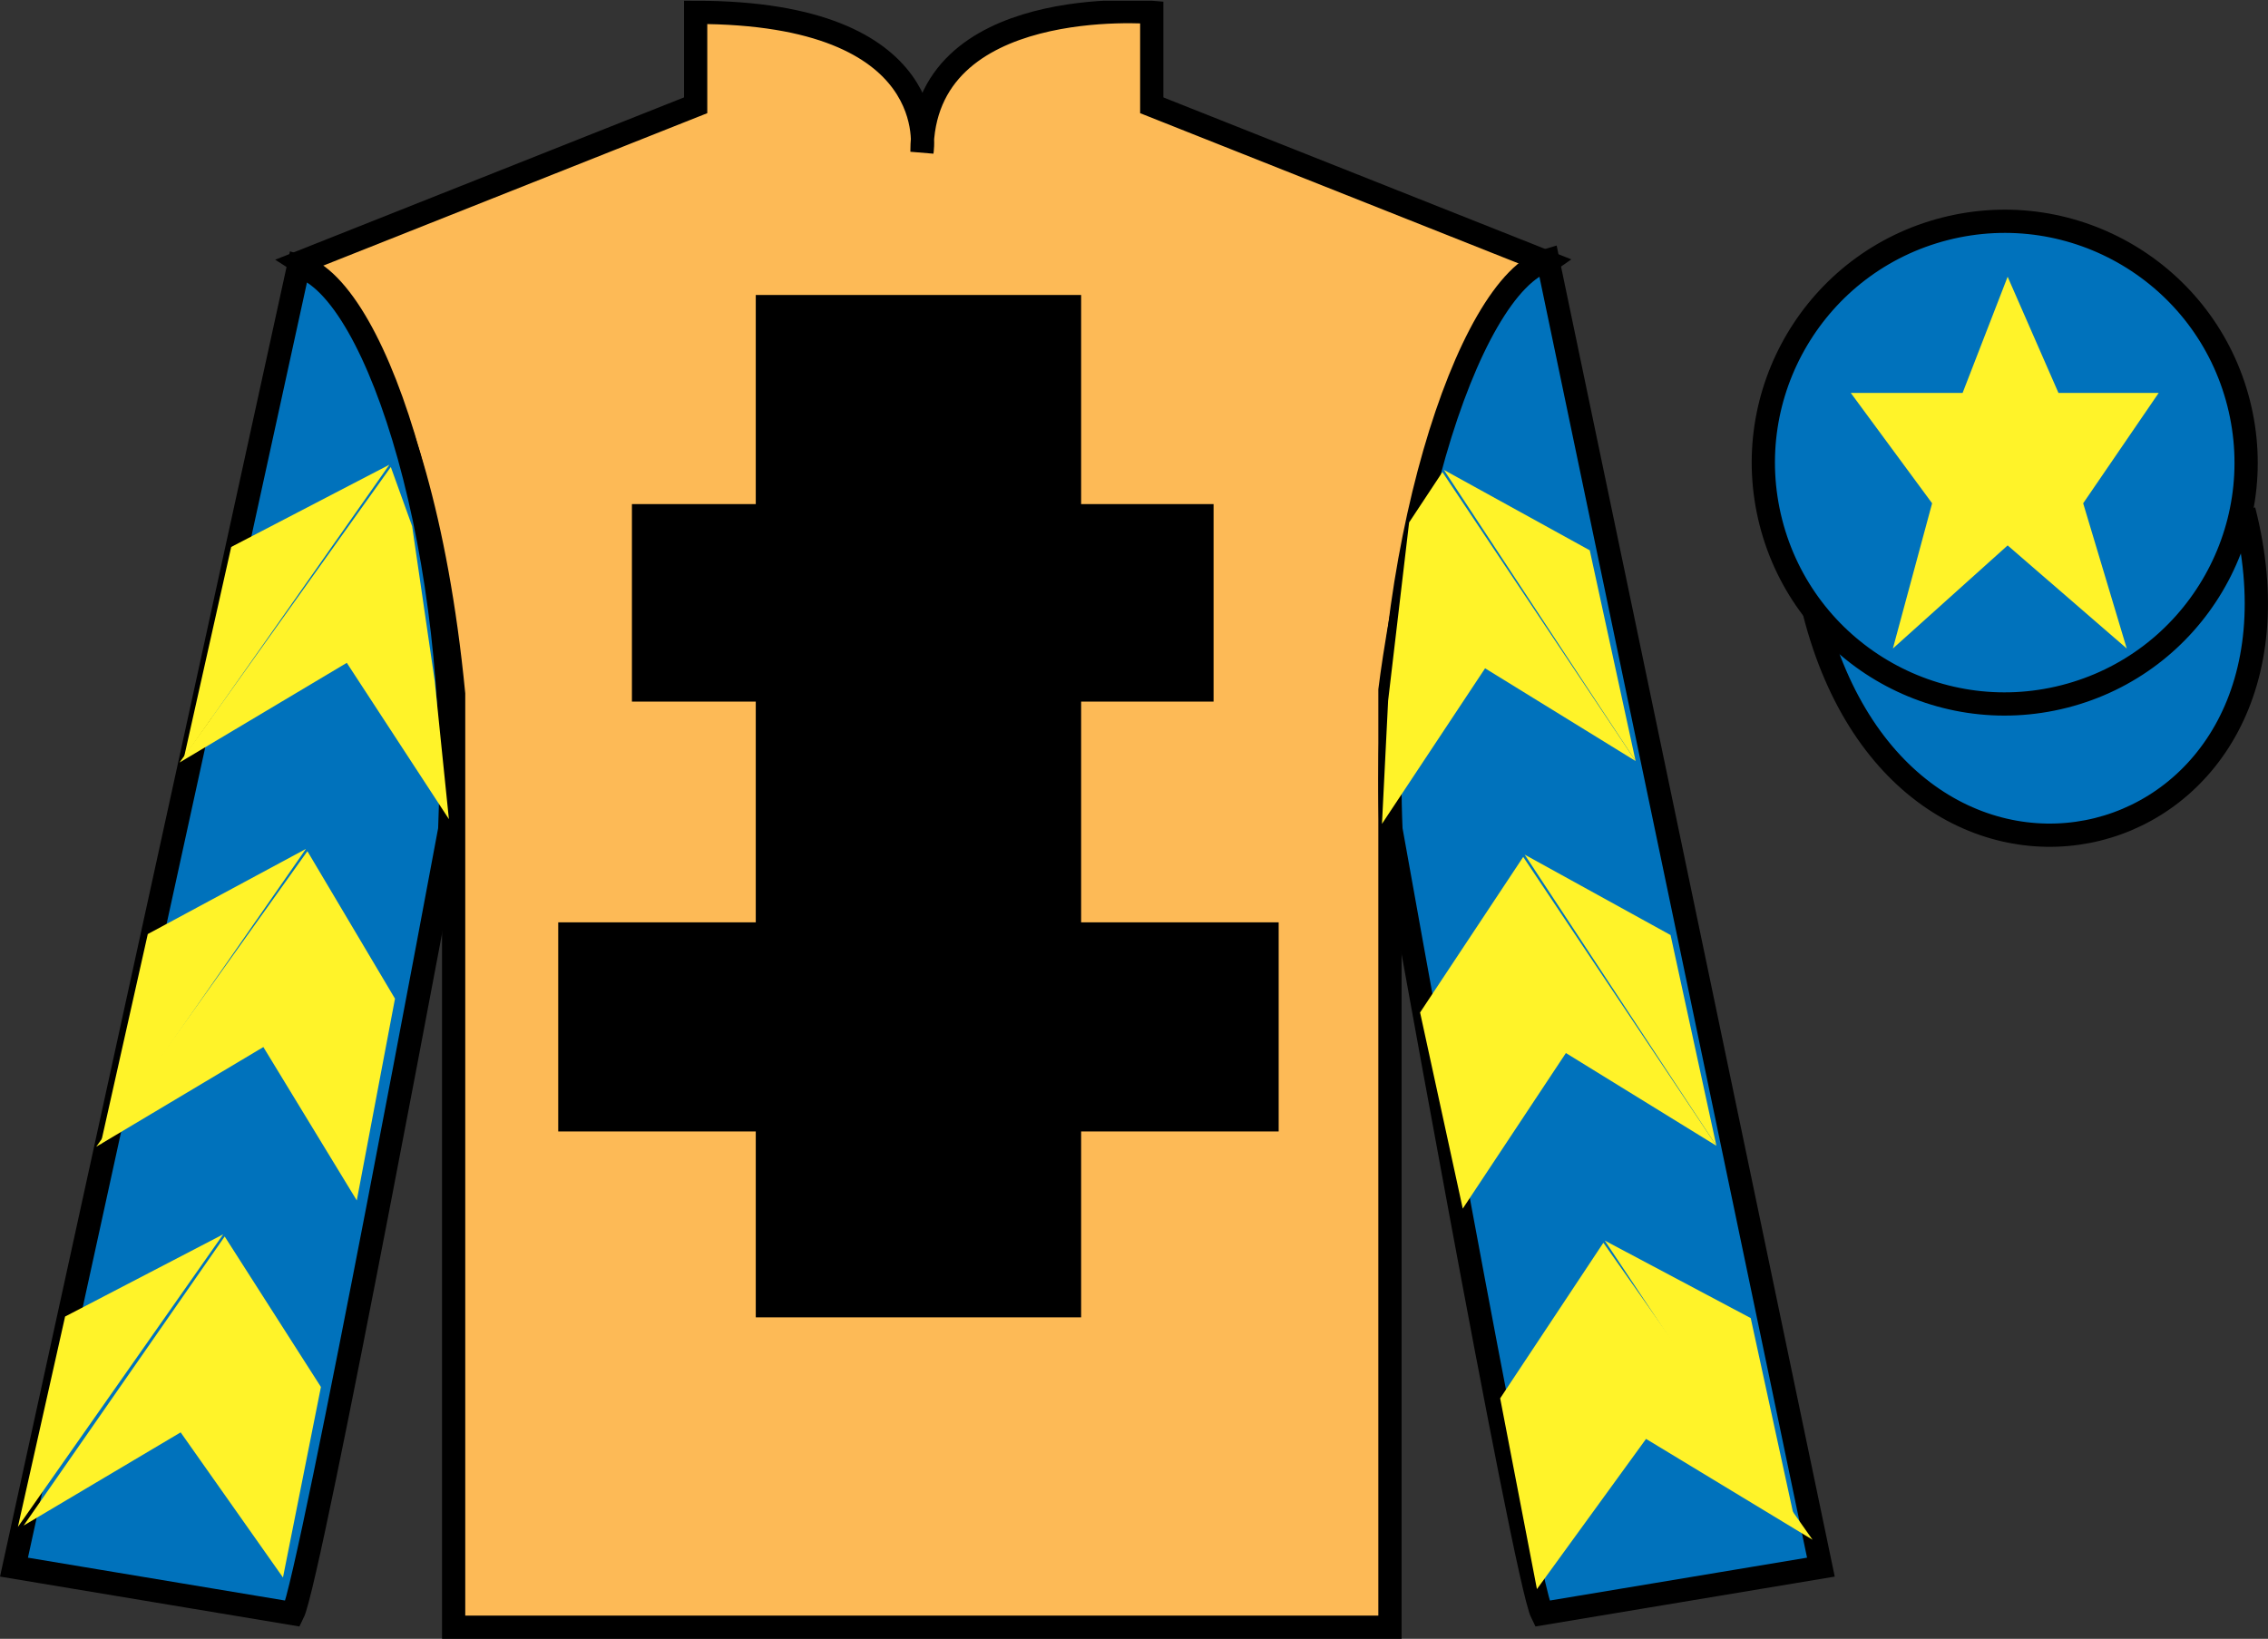
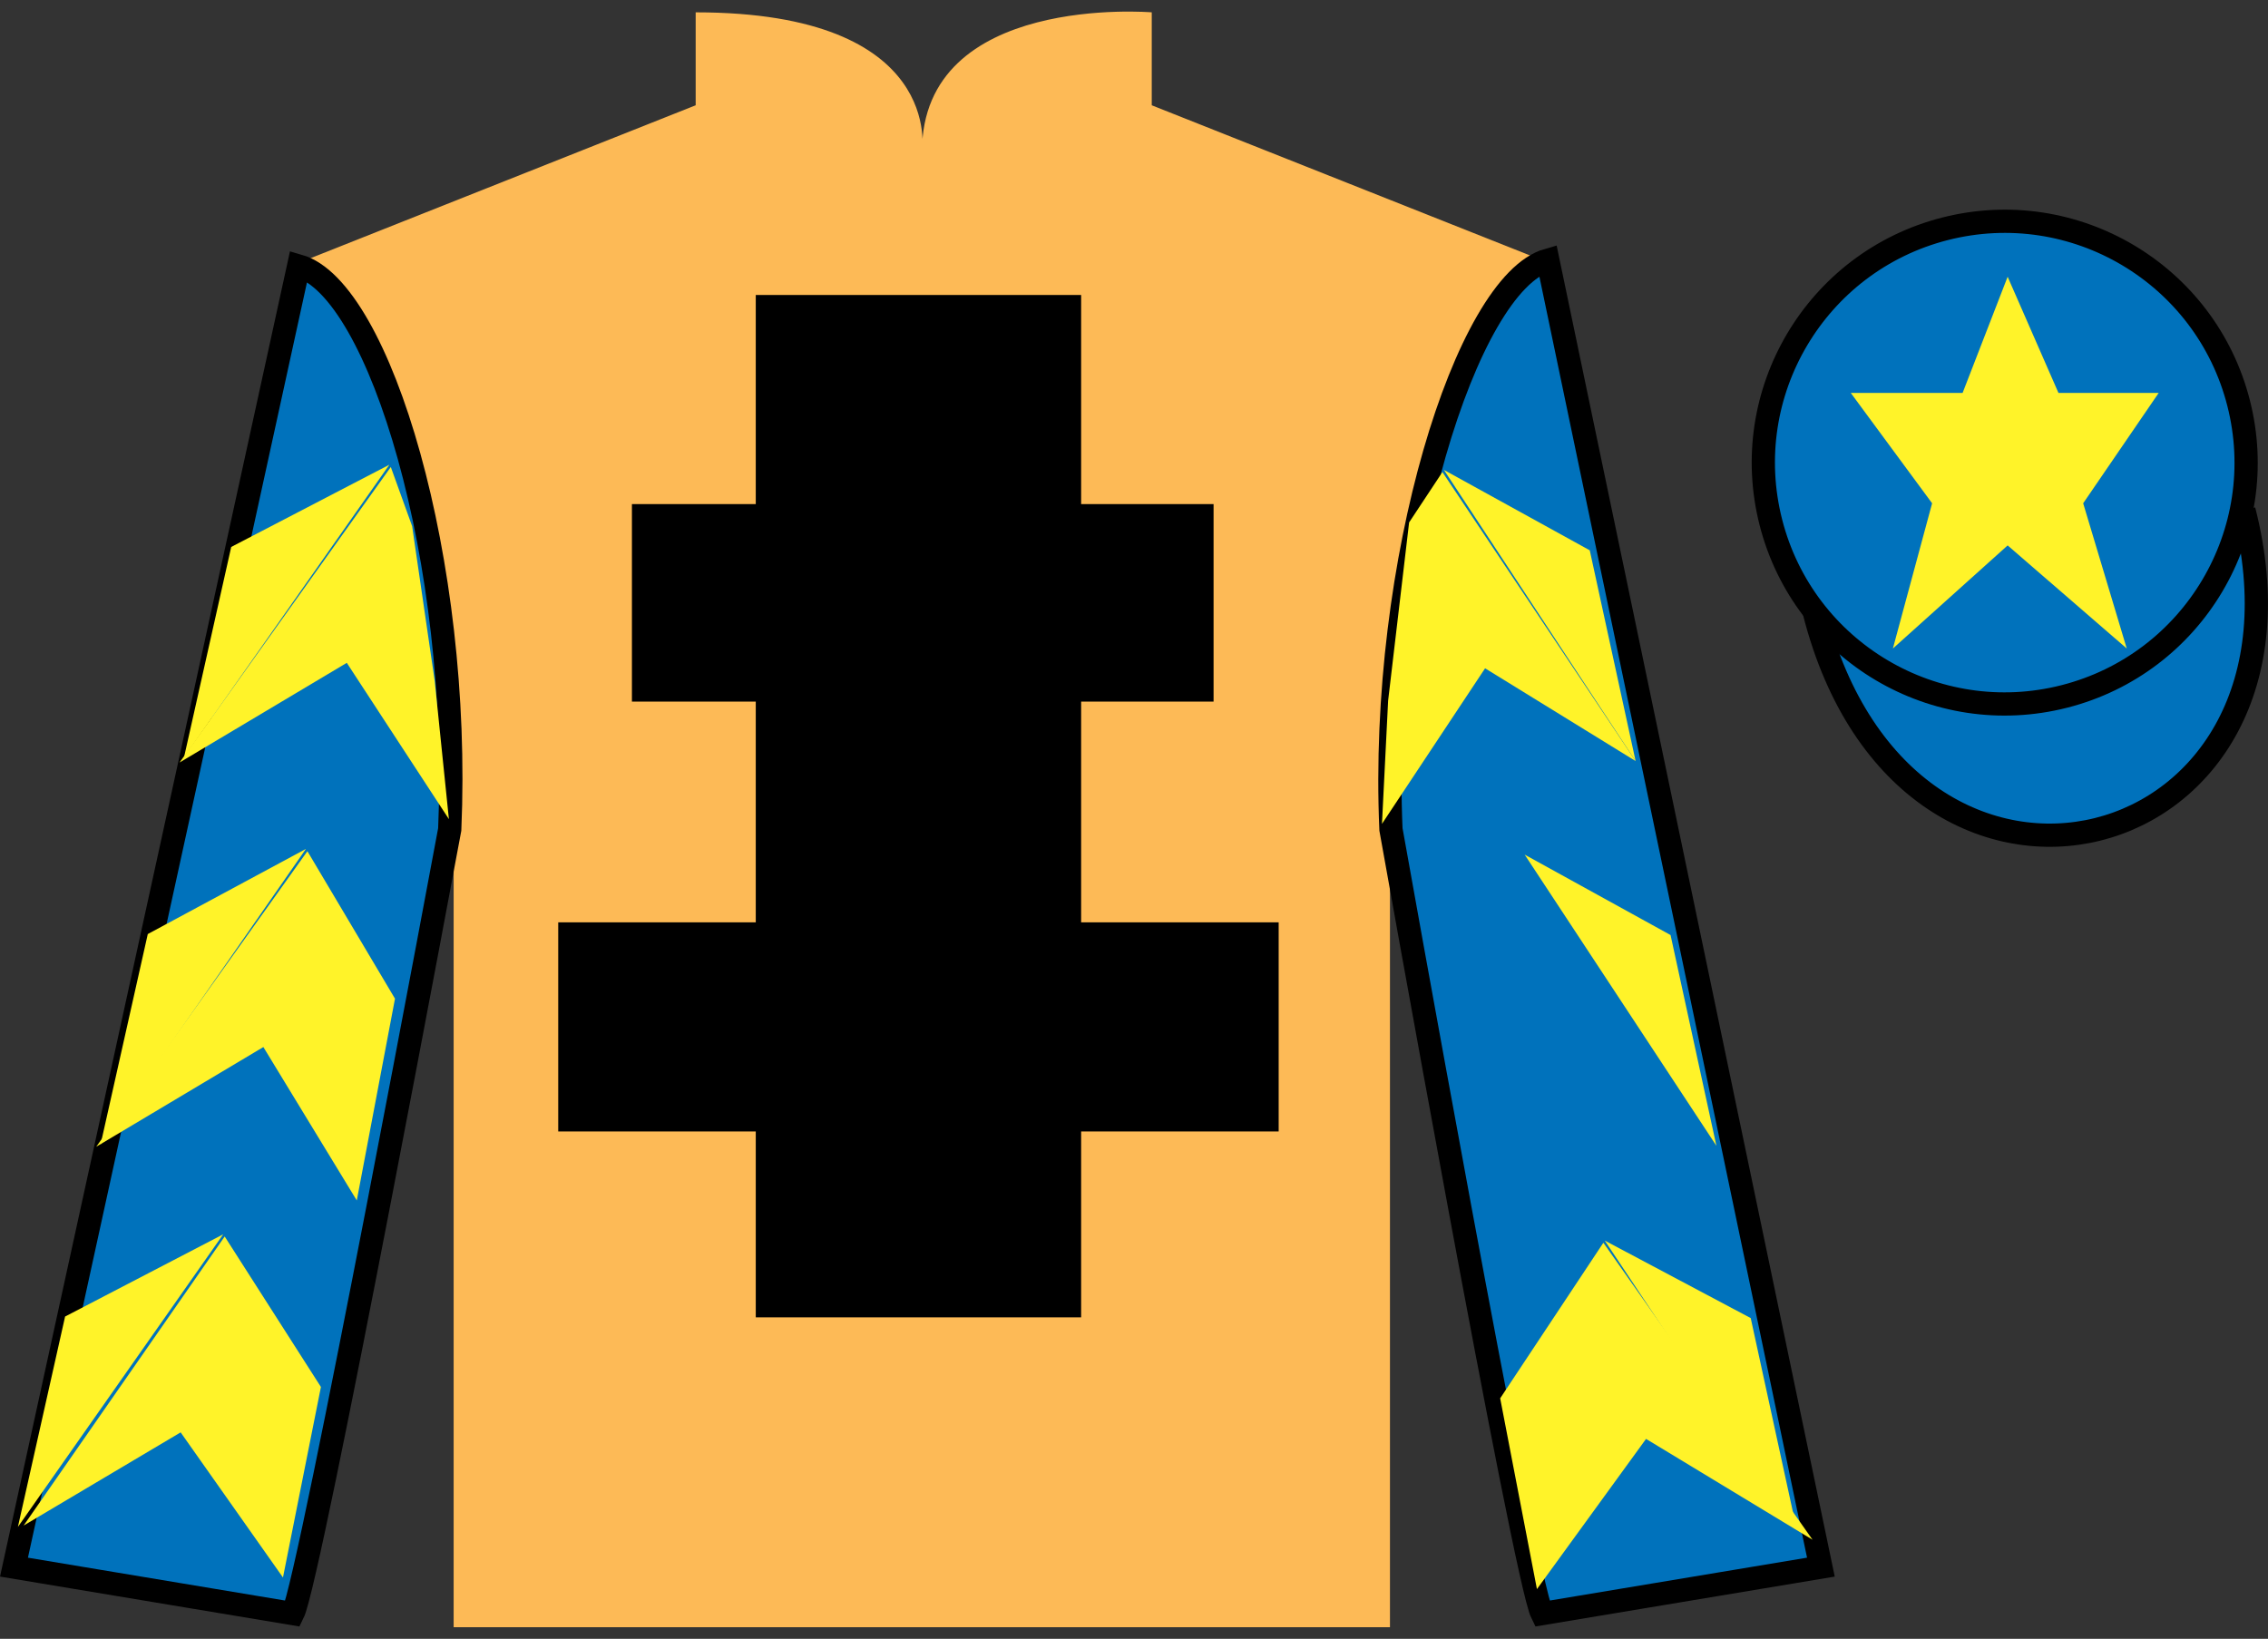
<svg xmlns="http://www.w3.org/2000/svg" width="97.59pt" height="70.53pt" viewBox="0 0 97.59 70.53" version="1.1">
  <rect x="0" y="0" width="97.59" height="70.53" fill="#333333" stroke="none" />
  <defs>
    <clipPath id="clip1">
      <path d="M 0 70.531 L 97.59 70.531 L 97.59 0.031 L 0 0.031 L 0 70.531 Z M 0 70.531 " />
    </clipPath>
  </defs>
  <g id="surface0">
    <g clip-path="url(#clip1)" clip-rule="nonzero">
      <path style="fill-rule:nonzero;fill:rgb(0%,44.581%,73.635%);fill-opacity:1;stroke-width:10;stroke-linecap:butt;stroke-linejoin:miter;stroke:rgb(0%,0%,0%);stroke-opacity:1;stroke-miterlimit:4;" d="M 780.703 441.745 C 820.391 286.12 1004.336 333.698 965.547 485.691 " transform="matrix(0.1,0,0,-0.1,0,70.53)" />
      <path style=" stroke:none;fill-rule:nonzero;fill:rgb(99.094%,72.934%,33.724%);fill-opacity:1;" d="M 12.934 11.281 C 12.934 11.281 18.02 14.531 19.52 29.863 C 19.52 29.863 19.52 44.863 19.52 70.031 L 59.809 70.031 L 59.809 29.695 C 59.809 29.695 61.602 14.695 66.559 11.281 L 49.559 4.531 L 49.559 0.531 C 49.559 0.531 39.672 -0.305 39.672 6.531 C 39.672 6.531 40.684 0.531 29.934 0.531 L 29.934 4.531 L 12.934 11.281 " />
-       <path style="fill:none;stroke-width:10;stroke-linecap:butt;stroke-linejoin:miter;stroke:rgb(0%,0%,0%);stroke-opacity:1;stroke-miterlimit:4;" d="M 129.336 592.487 C 129.336 592.487 180.195 559.987 195.195 406.667 C 195.195 406.667 195.195 256.667 195.195 4.987 L 598.086 4.987 L 598.086 408.347 C 598.086 408.347 616.016 558.347 665.586 592.487 L 495.586 659.987 L 495.586 699.987 C 495.586 699.987 396.719 708.347 396.719 639.987 C 396.719 639.987 406.836 699.987 299.336 699.987 L 299.336 659.987 L 129.336 592.487 Z M 129.336 592.487 " transform="matrix(0.1,0,0,-0.1,0,70.53)" />
      <path style=" stroke:none;fill-rule:nonzero;fill:rgb(0%,0%,0%);fill-opacity:1;" d="M 32.52 56.695 L 46.52 56.695 L 46.52 12.695 L 32.52 12.695 L 32.52 56.695 Z M 32.52 56.695 " />
      <path style=" stroke:none;fill-rule:nonzero;fill:rgb(0%,0%,0%);fill-opacity:1;" d="M 27.191 30.195 L 52.219 30.195 L 52.219 21.695 L 27.191 21.695 L 27.191 30.195 Z M 27.191 30.195 " />
      <path style=" stroke:none;fill-rule:nonzero;fill:rgb(0%,0%,0%);fill-opacity:1;" d="M 24.02 48.695 L 55.02 48.695 L 55.02 39.695 L 24.02 39.695 L 24.02 48.695 Z M 24.02 48.695 " />
      <path style=" stroke:none;fill-rule:nonzero;fill:rgb(0%,44.581%,73.635%);fill-opacity:1;" d="M 12.602 69.445 C 13.352 67.945 19.352 35.695 19.352 35.695 C 19.852 24.195 16.352 12.445 12.852 11.445 L 0.602 67.445 L 12.602 69.445 " />
      <path style="fill:none;stroke-width:10;stroke-linecap:butt;stroke-linejoin:miter;stroke:rgb(0%,0%,0%);stroke-opacity:1;stroke-miterlimit:4;" d="M 126.016 10.847 C 133.516 25.847 193.516 348.347 193.516 348.347 C 198.516 463.347 163.516 580.847 128.516 590.847 L 6.016 30.847 L 126.016 10.847 Z M 126.016 10.847 " transform="matrix(0.1,0,0,-0.1,0,70.53)" />
      <path style=" stroke:none;fill-rule:nonzero;fill:rgb(0%,44.581%,73.635%);fill-opacity:1;" d="M 78.352 67.445 L 66.602 11.195 C 63.102 12.195 59.352 24.195 59.852 35.695 C 59.852 35.695 65.602 67.945 66.352 69.445 L 78.352 67.445 " />
      <path style="fill:none;stroke-width:10;stroke-linecap:butt;stroke-linejoin:miter;stroke:rgb(0%,0%,0%);stroke-opacity:1;stroke-miterlimit:4;" d="M 783.516 30.847 L 666.016 593.347 C 631.016 583.347 593.516 463.347 598.516 348.347 C 598.516 348.347 656.016 25.847 663.516 10.847 L 783.516 30.847 Z M 783.516 30.847 " transform="matrix(0.1,0,0,-0.1,0,70.53)" />
      <path style=" stroke:none;fill-rule:nonzero;fill:rgb(0%,44.581%,73.635%);fill-opacity:1;" d="M 88.828 29.973 C 94.387 28.555 97.742 22.902 96.324 17.344 C 94.906 11.785 89.25 8.43 83.691 9.848 C 78.137 11.266 74.781 16.922 76.199 22.48 C 77.617 28.035 83.27 31.391 88.828 29.973 " />
      <path style="fill:none;stroke-width:10;stroke-linecap:butt;stroke-linejoin:miter;stroke:rgb(0%,0%,0%);stroke-opacity:1;stroke-miterlimit:4;" d="M 888.281 405.573 C 943.867 419.753 977.422 476.277 963.242 531.862 C 949.062 587.448 892.5 621.003 836.914 606.823 C 781.367 592.644 747.812 536.081 761.992 480.495 C 776.172 424.948 832.695 391.394 888.281 405.573 Z M 888.281 405.573 " transform="matrix(0.1,0,0,-0.1,0,70.53)" />
      <path style="fill:none;stroke-width:10;stroke-linecap:butt;stroke-linejoin:miter;stroke:rgb(0%,0%,0%);stroke-opacity:1;stroke-miterlimit:4;" d="M 866.914 489.284 C 876.25 491.667 881.914 501.159 879.531 510.495 C 877.148 519.831 867.617 525.495 858.281 523.112 C 848.945 520.73 843.32 511.198 845.703 501.863 C 848.086 492.527 857.578 486.902 866.914 489.284 Z M 866.914 489.284 " transform="matrix(0.1,0,0,-0.1,0,70.53)" />
      <path style=" stroke:none;fill-rule:nonzero;fill:rgb(100%,95.143%,16.359%);fill-opacity:1;" d="M 7.727 32.816 L 14.922 28.527 L 19.316 35.254 L 18.707 29.32 L 17.734 22.645 L 16.816 20.098 " />
      <path style=" stroke:none;fill-rule:nonzero;fill:rgb(100%,95.143%,16.359%);fill-opacity:1;" d="M 16.754 20 L 9.949 23.539 L 7.918 32.594 " />
-       <path style=" stroke:none;fill-rule:nonzero;fill:rgb(100%,95.143%,16.359%);fill-opacity:1;" d="M 0.582 65.934 L 7.773 61.645 " />
      <path style=" stroke:none;fill-rule:nonzero;fill:rgb(100%,95.143%,16.359%);fill-opacity:1;" d="M 14.059 59.941 L 9.668 53.215 " />
-       <path style=" stroke:none;fill-rule:nonzero;fill:rgb(100%,95.143%,16.359%);fill-opacity:1;" d="M 9.605 53.121 L 2.801 56.66 " />
      <path style=" stroke:none;fill-rule:nonzero;fill:rgb(100%,95.143%,16.359%);fill-opacity:1;" d="M 1.016 65.656 L 7.773 61.645 L 12.176 67.891 L 13.809 59.691 L 9.668 53.215 " />
      <path style=" stroke:none;fill-rule:nonzero;fill:rgb(100%,95.143%,16.359%);fill-opacity:1;" d="M 9.605 53.121 L 2.801 56.66 L 0.77 65.715 " />
      <path style=" stroke:none;fill-rule:nonzero;fill:rgb(100%,95.143%,16.359%);fill-opacity:1;" d="M 4.141 49.352 L 11.332 45.062 L 15.352 51.664 L 16.996 42.98 L 13.227 36.633 " />
      <path style=" stroke:none;fill-rule:nonzero;fill:rgb(100%,95.143%,16.359%);fill-opacity:1;" d="M 13.164 36.535 L 6.359 40.199 L 4.328 49.254 " />
      <path style=" stroke:none;fill-rule:nonzero;fill:rgb(100%,95.143%,16.359%);fill-opacity:1;" d="M 70.379 32.754 L 63.902 28.762 L 59.465 35.457 L 59.73 30.152 L 60.633 22.484 L 62.066 20.316 " />
      <path style=" stroke:none;fill-rule:nonzero;fill:rgb(100%,95.143%,16.359%);fill-opacity:1;" d="M 62.129 20.223 L 68.406 23.684 L 70.379 32.754 " />
      <path style=" stroke:none;fill-rule:nonzero;fill:rgb(100%,95.143%,16.359%);fill-opacity:1;" d="M 77.992 66.266 L 70.828 61.926 " />
      <path style=" stroke:none;fill-rule:nonzero;fill:rgb(100%,95.143%,16.359%);fill-opacity:1;" d="M 64.551 60.18 L 68.992 53.484 " />
      <path style=" stroke:none;fill-rule:nonzero;fill:rgb(100%,95.143%,16.359%);fill-opacity:1;" d="M 77.992 66.266 L 70.828 61.926 L 66.133 68.391 L 64.551 60.18 L 68.992 53.484 " />
      <path style=" stroke:none;fill-rule:nonzero;fill:rgb(100%,95.143%,16.359%);fill-opacity:1;" d="M 69.051 53.391 L 75.332 56.727 L 77.305 65.793 " />
-       <path style=" stroke:none;fill-rule:nonzero;fill:rgb(100%,95.143%,16.359%);fill-opacity:1;" d="M 73.855 49.312 L 67.379 45.32 L 62.941 52.016 L 61.105 43.574 L 65.543 36.879 " />
      <path style=" stroke:none;fill-rule:nonzero;fill:rgb(100%,95.143%,16.359%);fill-opacity:1;" d="M 65.605 36.781 L 71.883 40.242 L 73.855 49.312 " />
      <path style=" stroke:none;fill-rule:nonzero;fill:rgb(100%,95.143%,16.359%);fill-opacity:1;" d="M 86.387 11.91 L 84.449 16.91 L 79.637 16.91 L 83.137 21.66 L 81.449 27.91 L 86.387 23.473 L 91.512 27.91 L 89.637 21.66 L 92.887 16.91 L 88.574 16.91 L 86.387 11.91 " />
    </g>
  </g>
</svg>